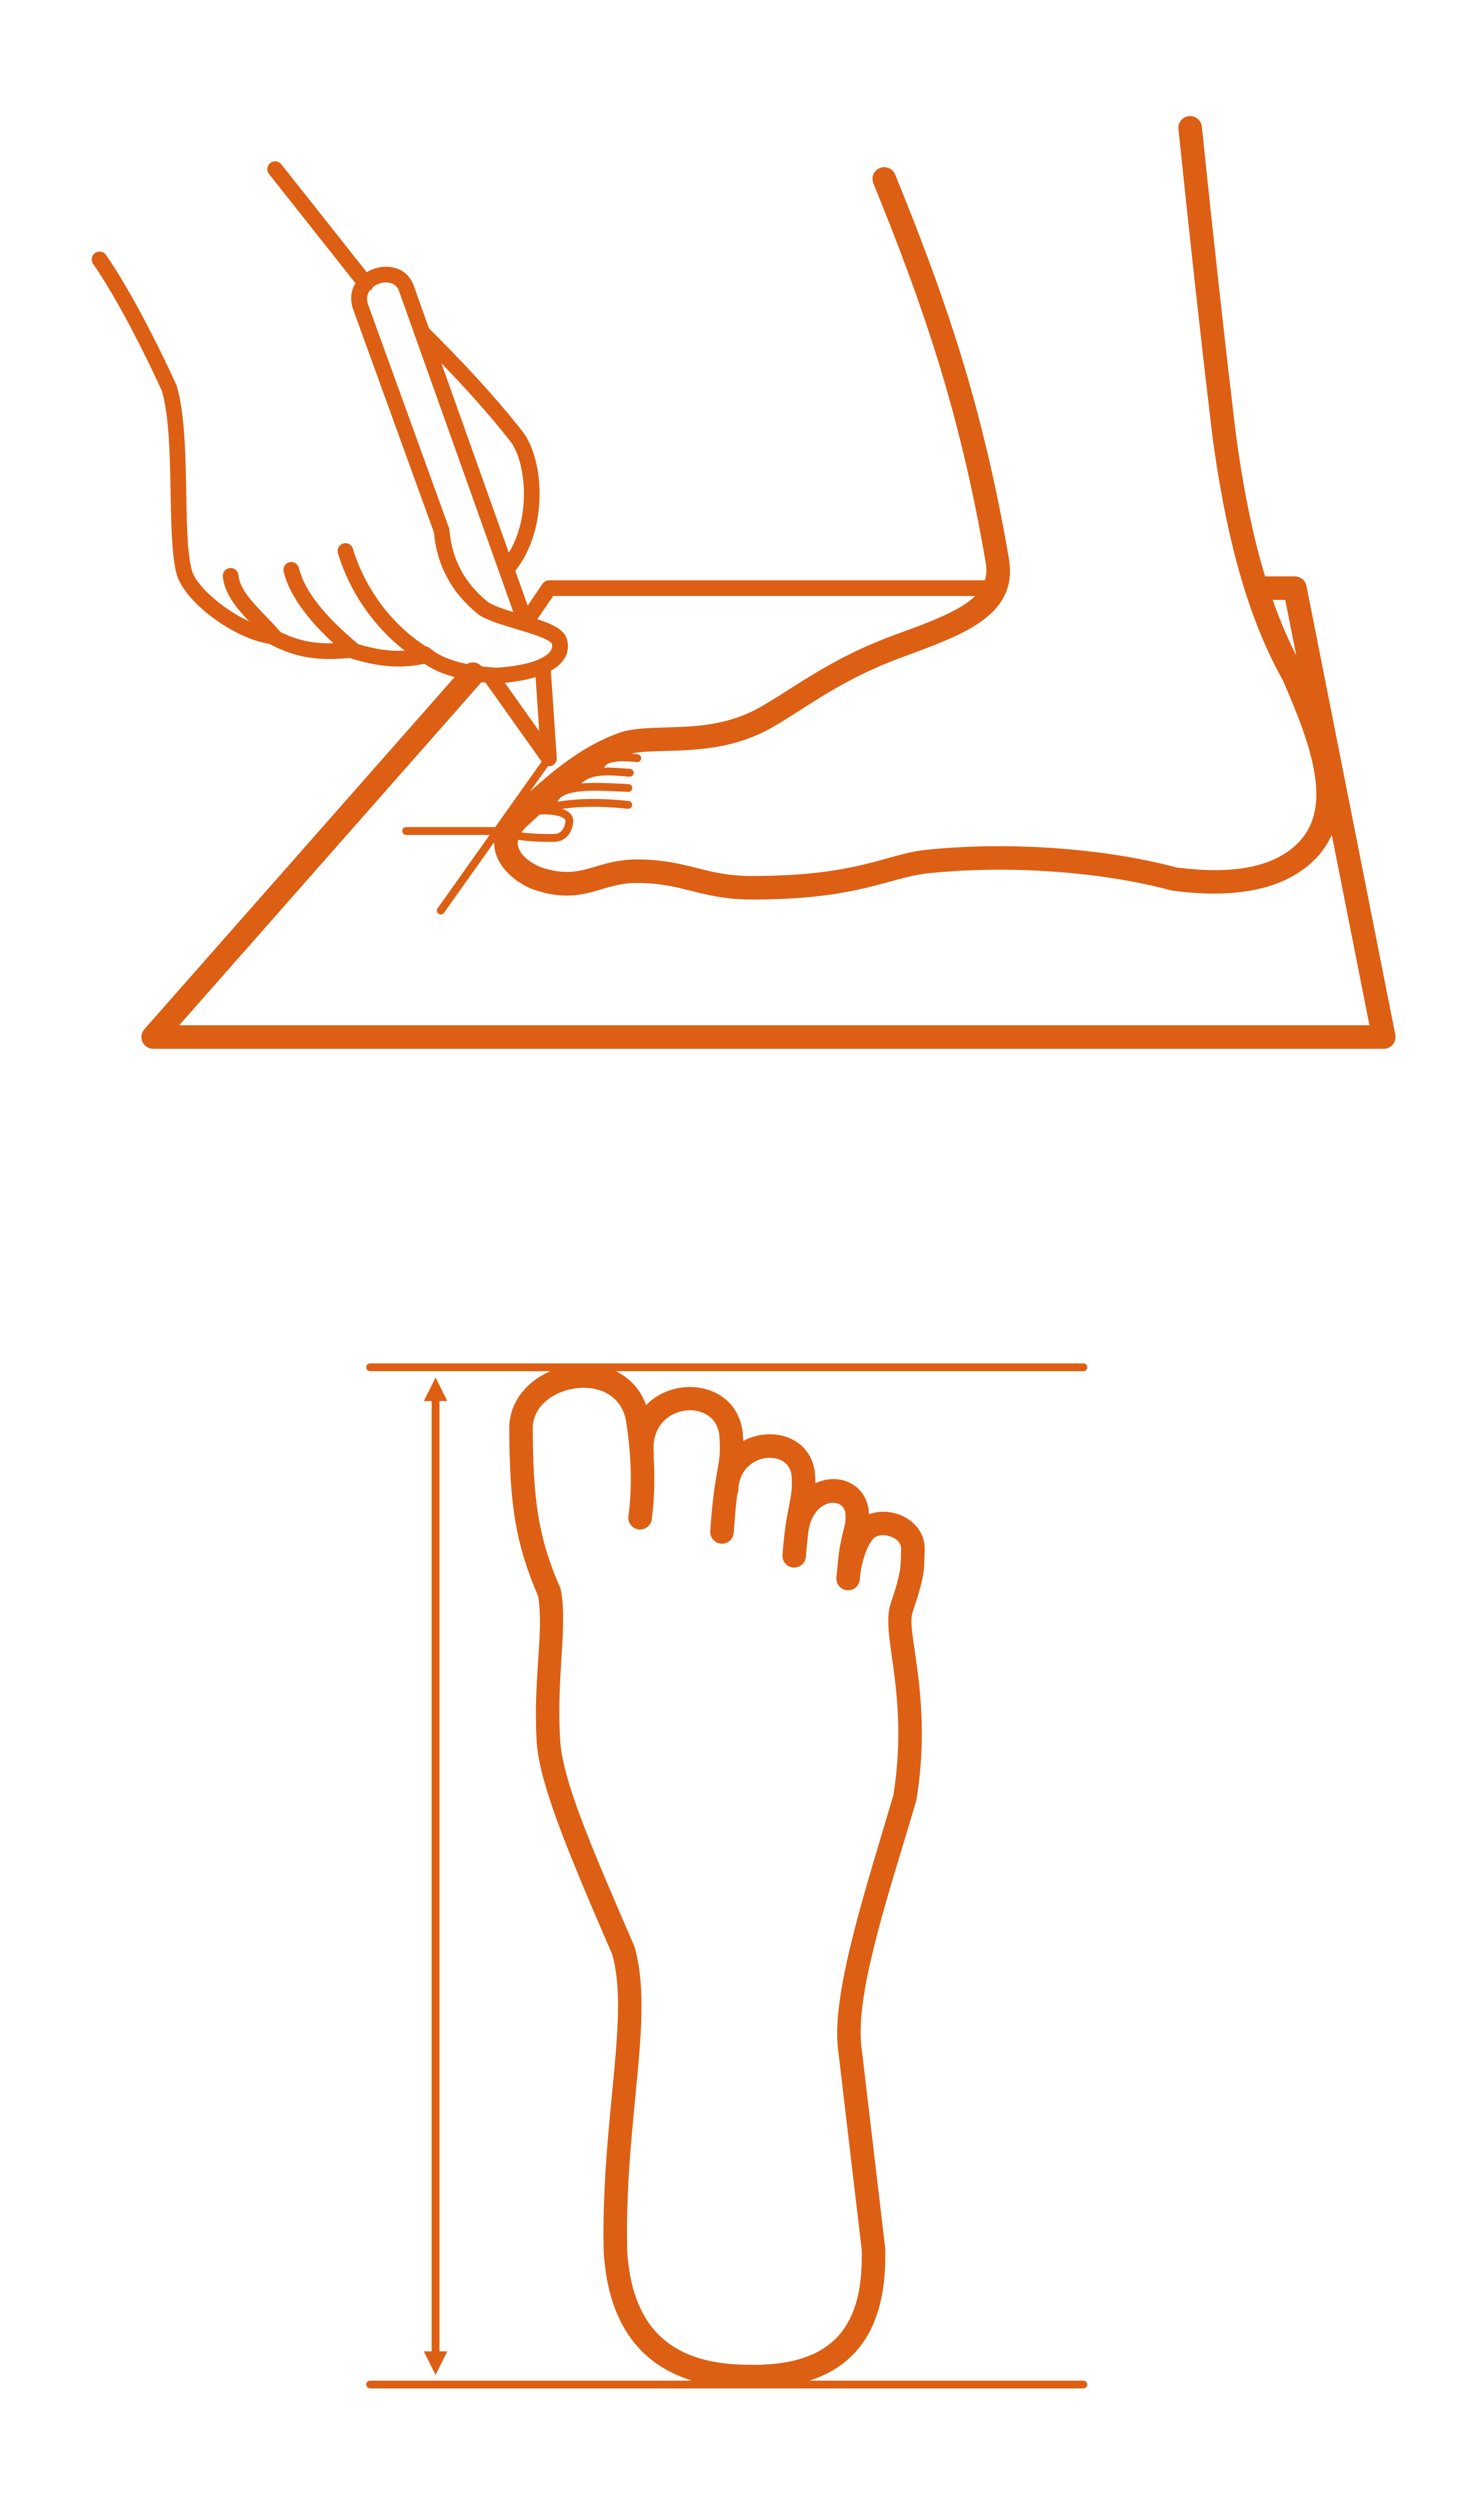
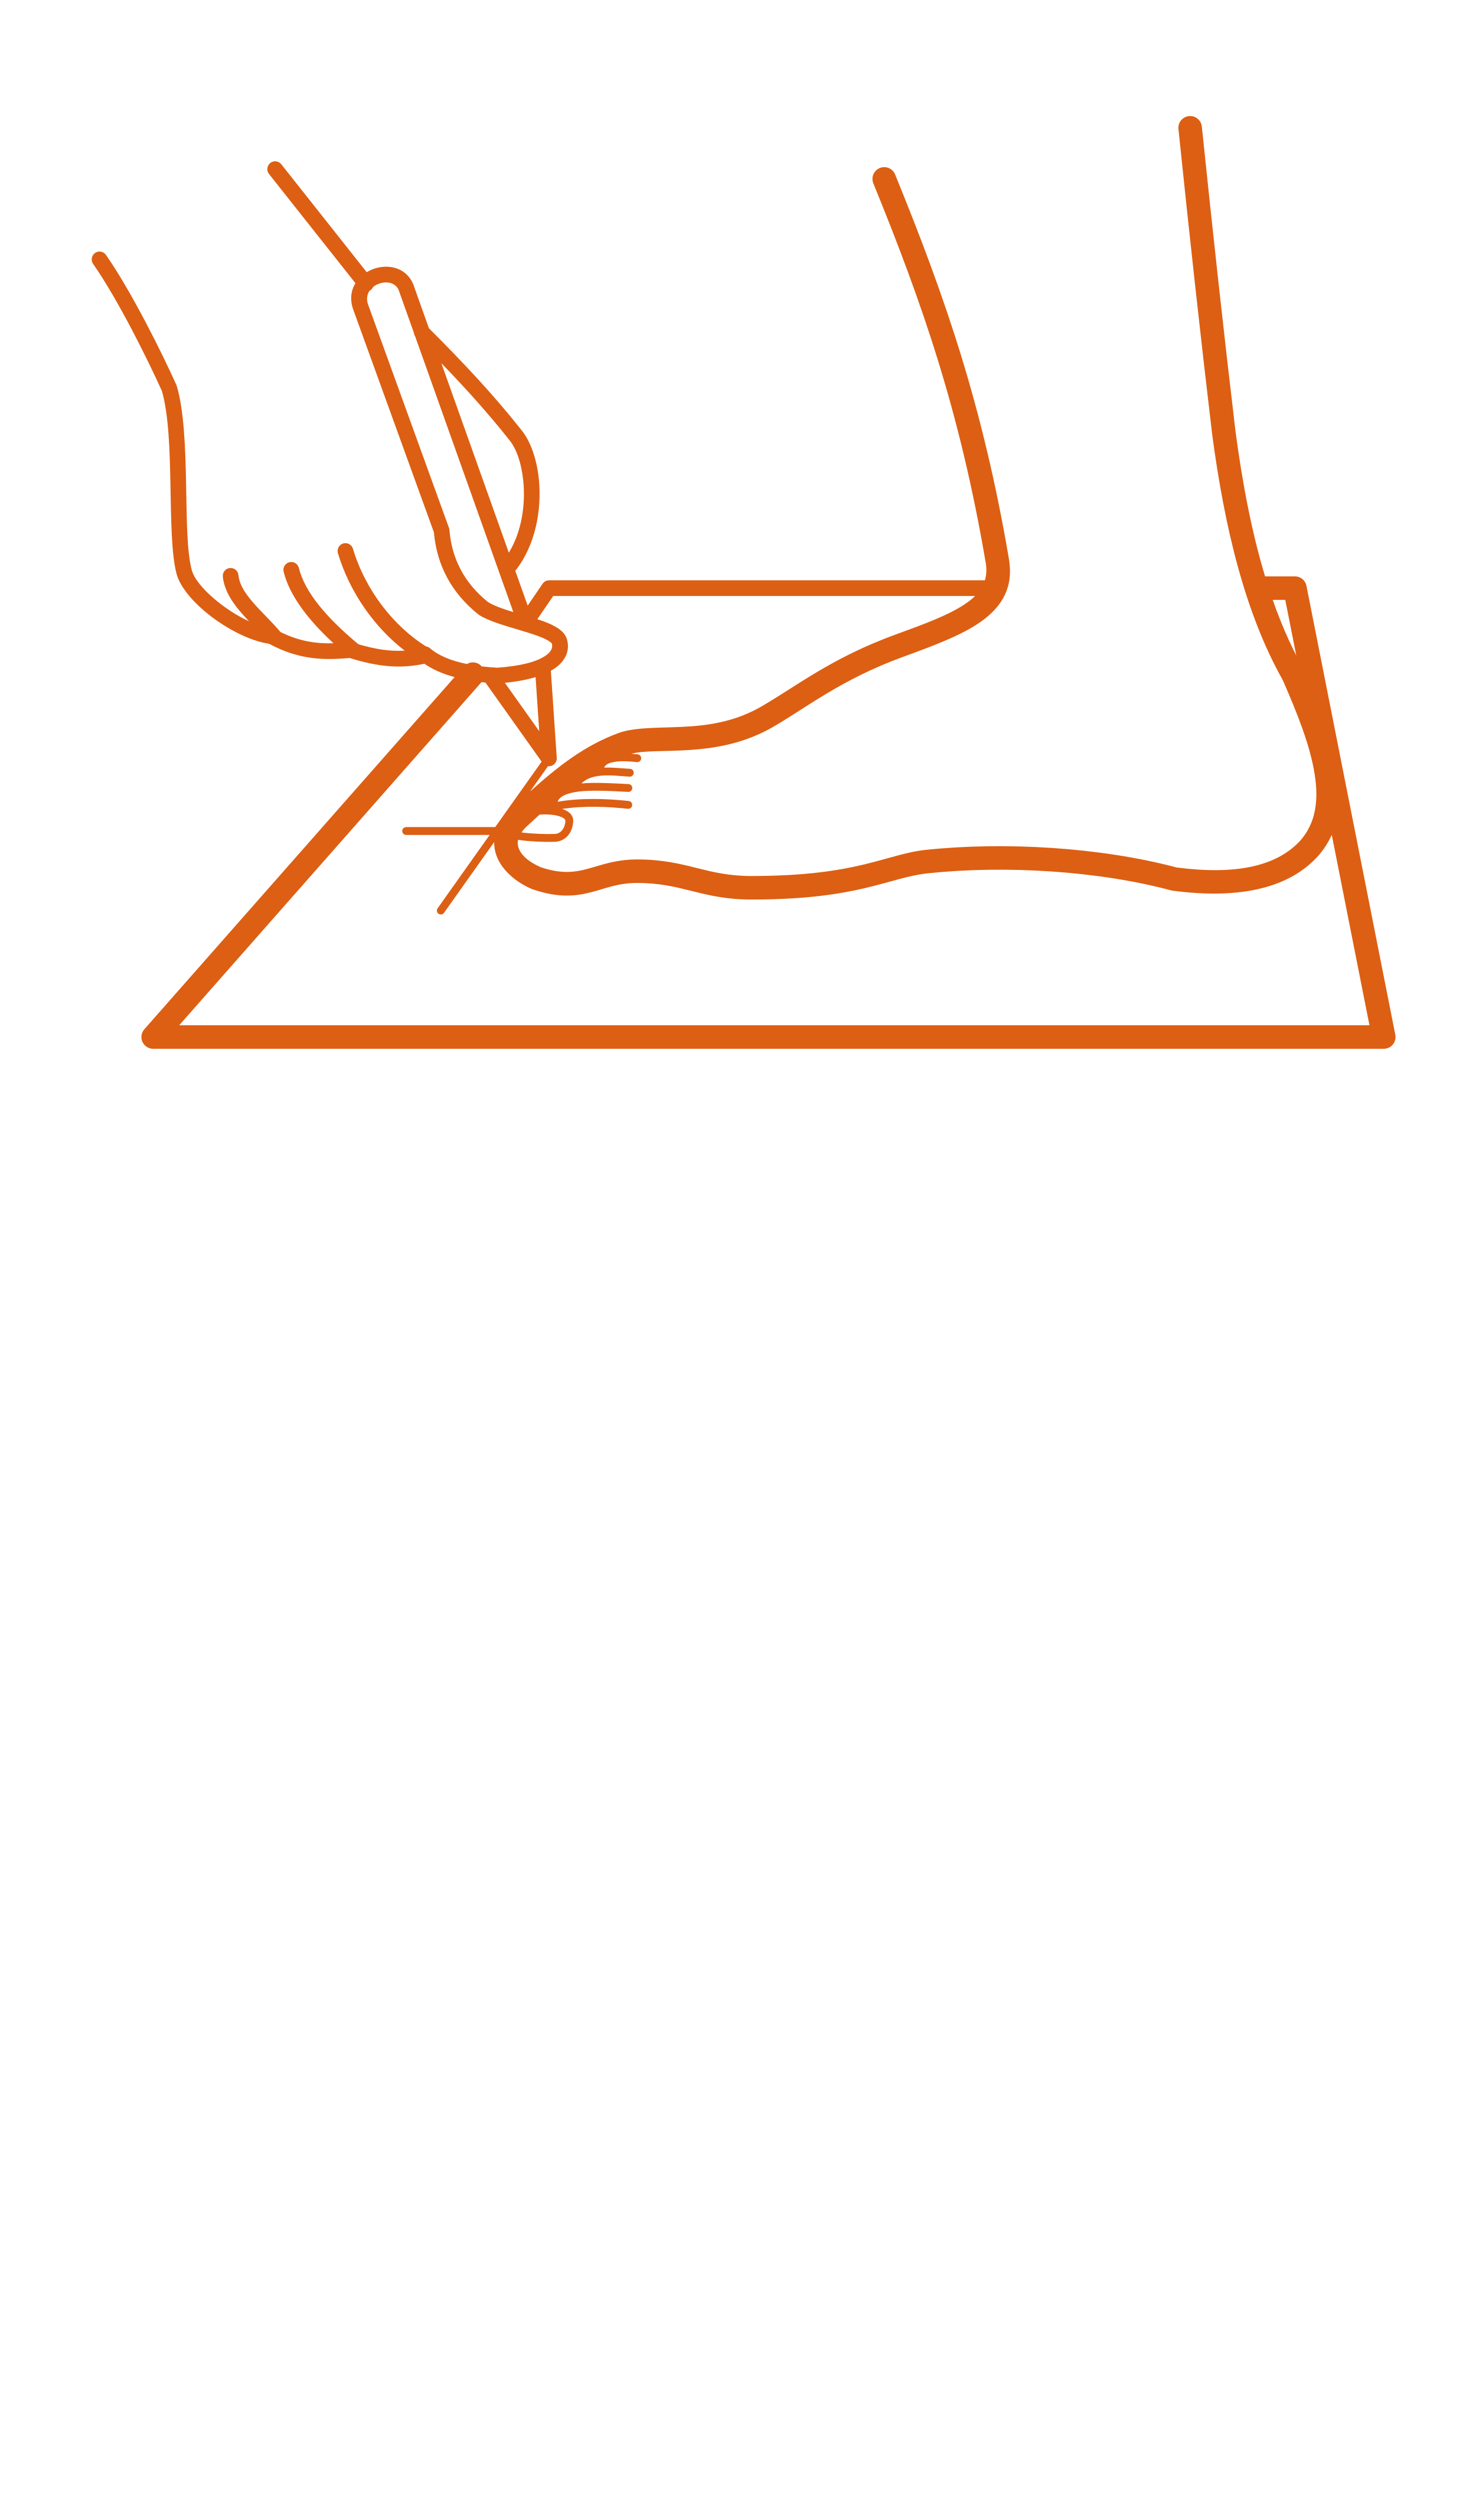
<svg xmlns="http://www.w3.org/2000/svg" width="100%" height="100%" viewBox="0 0 251 425" version="1.1" xml:space="preserve" style="fill-rule:evenodd;clip-rule:evenodd;stroke-linejoin:round;stroke-miterlimit:2;">
  <g transform="matrix(1,0,0,1,0,-10)">
    <path d="M88.094,152.772C89.988,153.061 92.696,153.165 94.417,153.101C95.792,153.049 97.3,151.993 97.478,149.687C97.541,148.863 97.085,148.207 96.222,147.771C96.033,147.675 95.821,147.591 95.59,147.517C99.288,146.952 103.256,147.113 106.77,147.492C107.136,147.531 107.465,147.266 107.504,146.9C107.544,146.534 107.279,146.205 106.913,146.166C103.108,145.756 98.795,145.611 94.817,146.298C95.155,145.434 96.123,145.005 97.363,144.739C99.915,144.192 103.605,144.469 106.828,144.622C107.195,144.64 107.508,144.356 107.525,143.988C107.543,143.621 107.259,143.308 106.891,143.29C104.25,143.165 101.306,142.974 98.882,143.18C99.754,142.302 100.953,141.972 102.214,141.862C103.868,141.717 105.635,141.952 107.067,142.03C107.435,142.05 107.749,141.768 107.769,141.401C107.789,141.033 107.507,140.719 107.14,140.699C105.834,140.628 104.261,140.438 102.734,140.495C102.75,140.471 102.764,140.446 102.777,140.42C103.046,139.884 103.69,139.665 104.405,139.535C105.753,139.289 107.392,139.464 108.298,139.559C108.664,139.598 108.992,139.332 109.031,138.966C109.069,138.6 108.803,138.272 108.437,138.233C108.135,138.202 107.759,138.163 107.339,138.133C109.115,137.694 111.4,137.716 113.985,137.642C119.096,137.494 125.23,137.107 131.214,133.714C136.924,130.476 142.858,125.57 153.592,121.657C159.028,119.675 163.692,117.911 166.838,115.659C170.538,113.011 172.376,109.727 171.562,104.959C167.124,78.958 160.737,60.544 152.219,39.66C151.802,38.638 150.633,38.147 149.611,38.564C148.589,38.98 148.098,40.149 148.515,41.171C156.924,61.787 163.238,79.964 167.619,105.632C167.812,106.764 167.757,107.758 167.49,108.648L93.375,108.648C92.934,108.648 92.522,108.865 92.274,109.229L89.732,112.947L87.626,107.034C91.052,102.74 92.153,96.669 91.64,91.516C91.287,87.97 90.161,84.867 88.596,83.012C83.961,77.156 78.803,71.65 72.939,65.802L70.267,58.3C70.254,58.266 70.241,58.232 70.226,58.199C69.185,55.897 66.924,55.072 64.725,55.413C63.895,55.541 63.083,55.836 62.363,56.272L47.836,37.925C47.38,37.348 46.54,37.25 45.963,37.707C45.386,38.164 45.289,39.003 45.746,39.58L60.443,58.143C59.669,59.402 59.435,61.019 60.151,62.852C60.146,62.839 73.785,100.489 73.785,100.489C74.292,106.145 76.801,110.814 81.368,114.468C81.405,114.498 81.443,114.525 81.482,114.55C83.191,115.644 86.199,116.458 88.935,117.286C88.999,117.311 89.066,117.331 89.133,117.346C89.72,117.524 90.291,117.703 90.833,117.887C91.742,118.195 92.557,118.512 93.173,118.872C93.364,118.983 93.532,119.097 93.67,119.218C93.748,119.287 93.827,119.339 93.849,119.418C94.063,120.178 93.652,120.9 92.651,121.546C91.137,122.523 88.532,123.232 84.53,123.512C83.616,123.457 82.744,123.381 81.914,123.282C81.859,123.219 81.799,123.159 81.735,123.102C81.069,122.515 80.12,122.452 79.394,122.881C76.702,122.332 74.598,121.459 73.126,120.202C72.933,120.037 72.705,119.937 72.471,119.899C66.95,116.464 62.14,110.34 60.018,103.283C59.807,102.578 59.062,102.178 58.358,102.39C57.653,102.601 57.253,103.346 57.465,104.05C59.487,110.777 63.759,116.715 68.824,120.608C66.206,120.76 63.7,120.33 60.932,119.516C60.91,119.495 60.887,119.474 60.863,119.454C55.539,115.002 51.841,110.691 50.823,106.551C50.647,105.837 49.924,105.399 49.209,105.575C48.495,105.751 48.057,106.473 48.233,107.188C49.19,111.08 52.2,115.186 56.709,119.355C54.004,119.426 51.057,119.117 47.675,117.429C47.65,117.393 47.623,117.357 47.594,117.323C46.166,115.64 44.422,114.032 42.986,112.36C41.742,110.912 40.715,109.435 40.545,107.756C40.471,107.023 39.817,106.489 39.085,106.563C38.353,106.637 37.818,107.291 37.892,108.024C38.072,109.807 38.908,111.455 40.093,113.022C40.761,113.906 41.544,114.766 42.358,115.621C40.314,114.688 38.224,113.32 36.482,111.838C34.554,110.199 33.029,108.435 32.613,106.909C31.765,103.8 31.761,98.177 31.648,92.324C31.53,86.21 31.304,79.857 30.069,75.641C30.052,75.582 30.031,75.525 30.006,75.47C27.648,70.212 22.407,59.62 18.02,53.334C17.599,52.73 16.768,52.582 16.164,53.003C15.561,53.424 15.413,54.256 15.834,54.86C20.109,60.987 25.204,71.293 27.534,76.475C28.696,80.516 28.87,86.561 28.982,92.375C29.1,98.491 29.155,104.362 30.04,107.61C30.56,109.518 32.344,111.819 34.754,113.869C37.996,116.627 42.335,118.947 45.762,119.439C51.108,122.341 55.477,122.183 59.471,121.86C63.968,123.258 67.798,123.768 72.18,122.838C73.533,123.789 75.244,124.546 77.303,125.106L24.545,184.97C24.025,185.559 23.899,186.399 24.223,187.115C24.546,187.832 25.259,188.292 26.045,188.292L235.315,188.292C235.914,188.292 236.481,188.024 236.861,187.562C237.24,187.099 237.393,186.491 237.277,185.904L222.169,109.593C221.984,108.656 221.162,107.981 220.207,107.981L215.131,107.981C212.844,100.415 211.263,92.079 210.095,83.272C208.142,66.86 206.241,49.531 204.378,31.52C204.264,30.422 203.281,29.622 202.183,29.736C201.085,29.85 200.285,30.833 200.399,31.931C202.265,49.969 204.169,67.323 206.124,83.758C206.126,83.767 206.127,83.776 206.128,83.785C208.25,99.785 211.75,114.266 218.134,125.603C220.609,131.258 222.787,136.703 223.561,141.595C224.257,145.999 223.806,149.921 221.038,152.995C216.996,157.295 210.123,158.768 200.078,157.467C187.229,154.044 170.943,153.065 157.508,154.467C150.633,155.185 146.037,158.919 127.8,158.919C123.896,158.919 121.218,158.24 118.538,157.57C115.578,156.831 112.617,156.102 108.306,156.102C105.345,156.102 103.154,156.758 101.045,157.38C98.484,158.134 96.066,158.816 91.925,157.415C89.979,156.552 88.327,155.285 88.067,153.646C88.022,153.359 88.031,153.067 88.094,152.772ZM81.884,125.959L30.474,184.292C58.586,184.292 211.685,184.292 232.88,184.292L226.472,151.921C225.865,153.267 225.044,154.532 223.981,155.705C223.973,155.713 223.965,155.722 223.957,155.73C219.229,160.773 211.253,162.972 199.424,161.416C199.337,161.404 199.251,161.387 199.167,161.365C186.739,158.032 170.944,157.086 157.923,158.446C150.953,159.173 146.288,162.919 127.8,162.919C123.489,162.919 120.528,162.19 117.568,161.451C114.888,160.782 112.21,160.102 108.306,160.102C105.1,160.102 102.945,161.049 100.658,161.644C97.908,162.358 95.006,162.701 90.542,161.17C90.491,161.152 90.441,161.132 90.391,161.111C87.043,159.649 84.563,157.092 84.117,154.272C84.059,153.906 84.031,153.533 84.038,153.153L75.505,165.179C75.292,165.479 74.876,165.549 74.576,165.336C74.276,165.124 74.205,164.707 74.418,164.407L83.266,151.936L69.066,151.936C68.698,151.936 68.4,151.637 68.4,151.27C68.4,150.902 68.698,150.603 69.066,150.603L84.212,150.603L92.107,139.476L82.552,126.031C82.327,126.008 82.104,125.984 81.884,125.959ZM88.675,151.51C90.452,151.747 92.825,151.826 94.367,151.768C95.213,151.737 96.039,151.002 96.148,149.585C96.164,149.378 96.036,149.229 95.856,149.101C95.65,148.954 95.381,148.841 95.074,148.749C94.158,148.474 92.931,148.4 91.761,148.474C90.986,149.184 90.205,149.907 89.412,150.637C89.12,150.933 88.875,151.223 88.675,151.51ZM91.377,115.266C92.028,115.476 92.641,115.692 93.189,115.92C94.13,116.313 94.904,116.75 95.435,117.219C95.947,117.672 96.269,118.174 96.416,118.696C96.822,120.138 96.52,121.641 95.148,122.963C94.764,123.333 94.277,123.692 93.675,124.029L94.68,138.833C94.72,139.428 94.36,139.978 93.798,140.179C93.599,140.249 93.393,140.271 93.194,140.247L90.139,144.554C94.812,140.357 99.41,136.71 105.217,134.601C107.394,133.81 110.395,133.744 113.87,133.643C118.424,133.512 123.909,133.257 129.241,130.234C135.101,126.912 141.209,121.914 152.222,117.899C157.254,116.064 161.598,114.491 164.51,112.407C164.995,112.06 165.433,111.697 165.82,111.315L94.078,111.315L91.377,115.266ZM91.076,125.104C89.672,125.532 87.948,125.872 85.856,126.077L91.699,134.299L91.076,125.104ZM216.44,112.005C216.882,113.264 217.35,114.513 217.851,115.75C218.631,117.679 219.488,119.577 220.435,121.431L220.436,121.433L218.565,111.981L216.432,111.981L216.44,112.005ZM70.396,66.614L67.771,59.245C67.264,58.19 66.165,57.888 65.133,58.048C64.53,58.141 63.931,58.394 63.45,58.777C63.366,58.973 63.233,59.151 63.054,59.293C62.986,59.347 62.914,59.393 62.84,59.431C62.405,60.079 62.257,60.918 62.636,61.885C62.64,61.896 62.644,61.906 62.648,61.917L76.352,99.745C76.393,99.857 76.418,99.973 76.428,100.091C76.833,105.051 79.005,109.14 82.983,112.344C84.047,113.007 85.618,113.547 87.295,114.052L70.606,67.201C70.488,67.022 70.418,66.82 70.396,66.614ZM75.056,71.746L86.53,103.957C88.734,100.351 89.381,95.748 88.986,91.78C88.695,88.848 87.848,86.255 86.553,84.726C86.543,84.714 86.534,84.703 86.525,84.691C83.027,80.272 79.232,76.06 75.056,71.746Z" style="fill:rgb(221,95,19);" />
  </g>
  <g transform="matrix(1,0,0,1,0,9)">
-     <path d="M93.567,224.101C89.717,225.772 86.749,229.114 86.6,233.505L86.596,234.005C86.665,246.643 87.632,253.38 91.502,262.305C92.546,268.382 90.62,276.65 91.26,287.041C91.685,293.94 96.142,304.885 104.109,323.232C105.318,327.544 105.247,332.785 104.796,338.871C104.08,348.549 102.366,360.267 102.652,373.724C102.653,373.751 102.654,373.777 102.655,373.803C103.102,381.13 105.265,386.813 109.173,390.726C111.406,392.963 114.223,394.642 117.669,395.697L62.944,395.697C62.577,395.697 62.278,395.996 62.278,396.363C62.278,396.731 62.577,397.03 62.944,397.03L184.231,397.03C184.599,397.03 184.898,396.731 184.898,396.363C184.898,395.996 184.599,395.697 184.231,395.697L137.649,395.697C141.043,394.611 143.65,392.892 145.607,390.686C149.301,386.524 150.737,380.498 150.529,373.216C150.527,373.157 150.523,373.098 150.516,373.039L146.438,338.469C145.549,329 151.6,311.525 155.805,297.137C155.829,297.056 155.847,296.974 155.861,296.891C157.562,286.256 156.472,278.109 155.655,272.309C155.182,268.954 154.695,266.51 155.235,264.929C157.514,258.256 157.093,257.536 157.241,254.583C157.395,251.493 155.256,249.207 152.543,248.351C150.978,247.857 149.268,247.868 147.783,248.418C147.773,248.207 147.757,247.985 147.735,247.75C147.732,247.717 147.728,247.684 147.723,247.651C147.065,243.123 142.556,241.319 138.652,243.145C138.659,242.569 138.632,241.939 138.563,241.206C138.56,241.172 138.556,241.139 138.551,241.106C138,237.318 135.144,235.214 131.846,234.87C130.039,234.681 128.095,235.042 126.389,235.956C126.37,235.501 126.337,235.002 126.289,234.442C126.286,234.412 126.283,234.382 126.279,234.352C125.187,226.049 114.916,224.623 109.873,229.866C108.866,227.092 106.997,225.203 104.733,224.101L184.231,224.101C184.599,224.101 184.898,223.802 184.898,223.434C184.898,223.066 184.599,222.767 184.231,222.767L62.944,222.767C62.577,222.767 62.278,223.066 62.278,223.434C62.278,223.802 62.577,224.101 62.944,224.101L93.567,224.101ZM73.402,229.178L72.069,229.178L74.069,225.178L76.069,229.178L74.736,229.178L74.736,390.729L76.069,390.729L74.069,394.729L72.069,390.729L73.402,390.729L73.402,229.178ZM111.151,238.587C111.379,242.233 111.291,245.803 110.834,249.281C110.69,250.376 109.685,251.147 108.59,251.003C107.496,250.859 106.724,249.854 106.868,248.76C107.566,243.449 107.329,237.913 106.399,232.196C105.39,227.898 101.439,226.491 97.8,227.021C94.173,227.549 90.654,229.947 90.595,233.754C90.65,245.929 91.509,252.335 95.262,260.921C95.323,261.06 95.368,261.207 95.396,261.357C96.548,267.57 94.592,276.074 95.252,286.796C95.663,293.462 100.116,303.999 107.831,321.761C107.866,321.841 107.895,321.923 107.919,322.006C109.274,326.726 109.281,332.475 108.785,339.166C108.077,348.73 106.372,360.305 106.651,373.607C107.033,379.769 108.713,384.605 112.003,387.9C115.289,391.191 120.139,392.883 126.65,392.993C126.661,392.993 126.671,392.994 126.681,392.994C134.423,393.244 139.533,391.505 142.615,388.031C145.696,384.559 146.696,379.483 146.533,373.418L142.462,338.914C142.461,338.899 142.459,338.883 142.458,338.868C141.529,329.097 147.576,311.02 151.932,296.129C153.794,284.346 152.035,275.774 151.329,270.2C150.969,267.361 150.922,265.181 151.449,263.636C153.488,257.668 153.114,257.025 153.246,254.383C153.304,253.225 152.356,252.486 151.339,252.165C150.274,251.829 148.993,251.877 148.323,252.778C147.548,253.818 146.708,255.764 146.35,258.261C146.344,258.332 146.335,258.402 146.322,258.47C146.278,258.802 146.243,259.143 146.218,259.492C146.139,260.593 145.181,261.423 144.08,261.344C142.979,261.265 142.149,260.307 142.228,259.206C142.262,258.743 142.309,258.292 142.37,257.853C142.626,254.4 143.071,252.621 143.411,251.273C143.675,250.226 143.877,249.515 143.757,248.174C143.592,247.187 142.892,246.606 142.048,246.495C140.271,246.262 138.234,247.705 137.604,250.664C137.583,250.763 137.555,250.858 137.52,250.95C137.353,252.218 137.192,253.743 137.055,255.631C136.975,256.732 136.016,257.561 134.915,257.481C133.814,257.401 132.985,256.442 133.065,255.341C133.709,246.478 134.99,246.026 134.583,241.622C134.306,239.905 132.942,239.006 131.431,238.848C128.781,238.572 125.684,240.414 125.559,244.276C125.549,244.563 125.48,244.834 125.363,245.077C125.161,246.713 124.956,248.793 124.775,251.559C124.702,252.661 123.749,253.496 122.648,253.424C121.546,253.351 120.711,252.398 120.783,251.297C121.549,239.652 122.795,240.604 122.305,234.814C121.947,232.298 120.044,230.979 117.953,230.773C114.544,230.437 110.68,232.936 111.182,237.983C111.203,238.19 111.191,238.393 111.151,238.587Z" style="fill:rgb(221,95,19);" />
-   </g>
+     </g>
</svg>